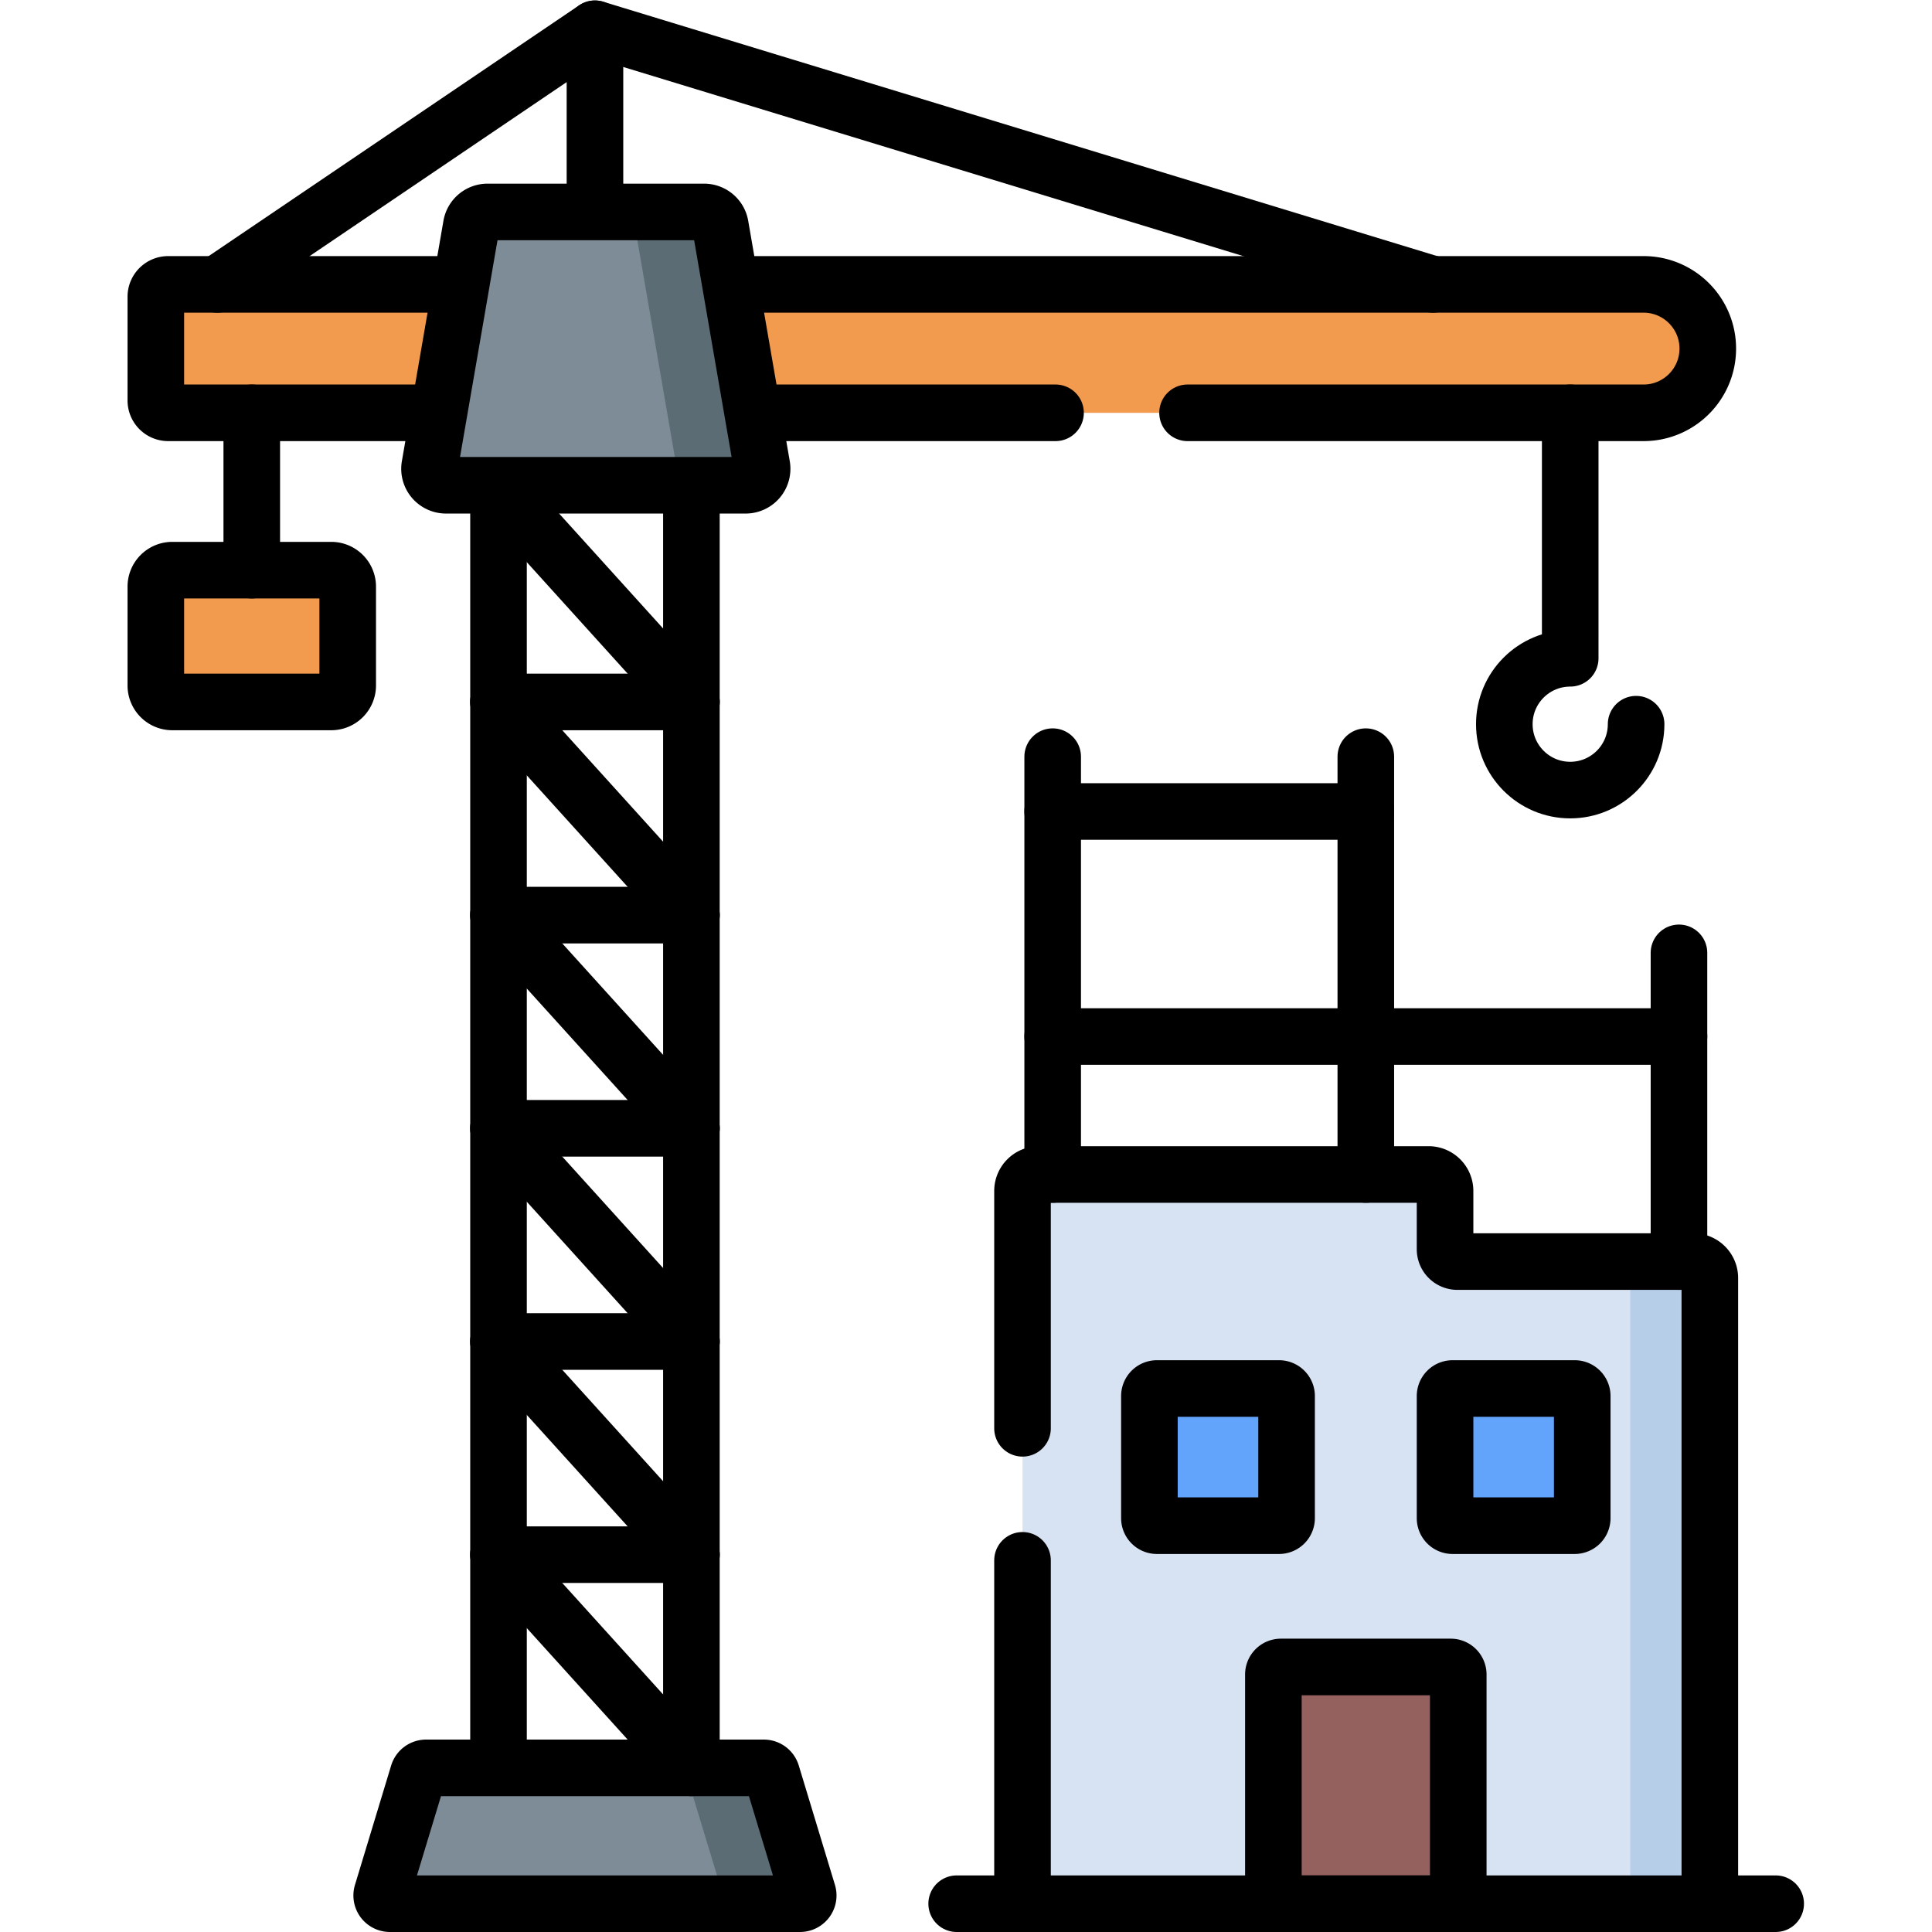
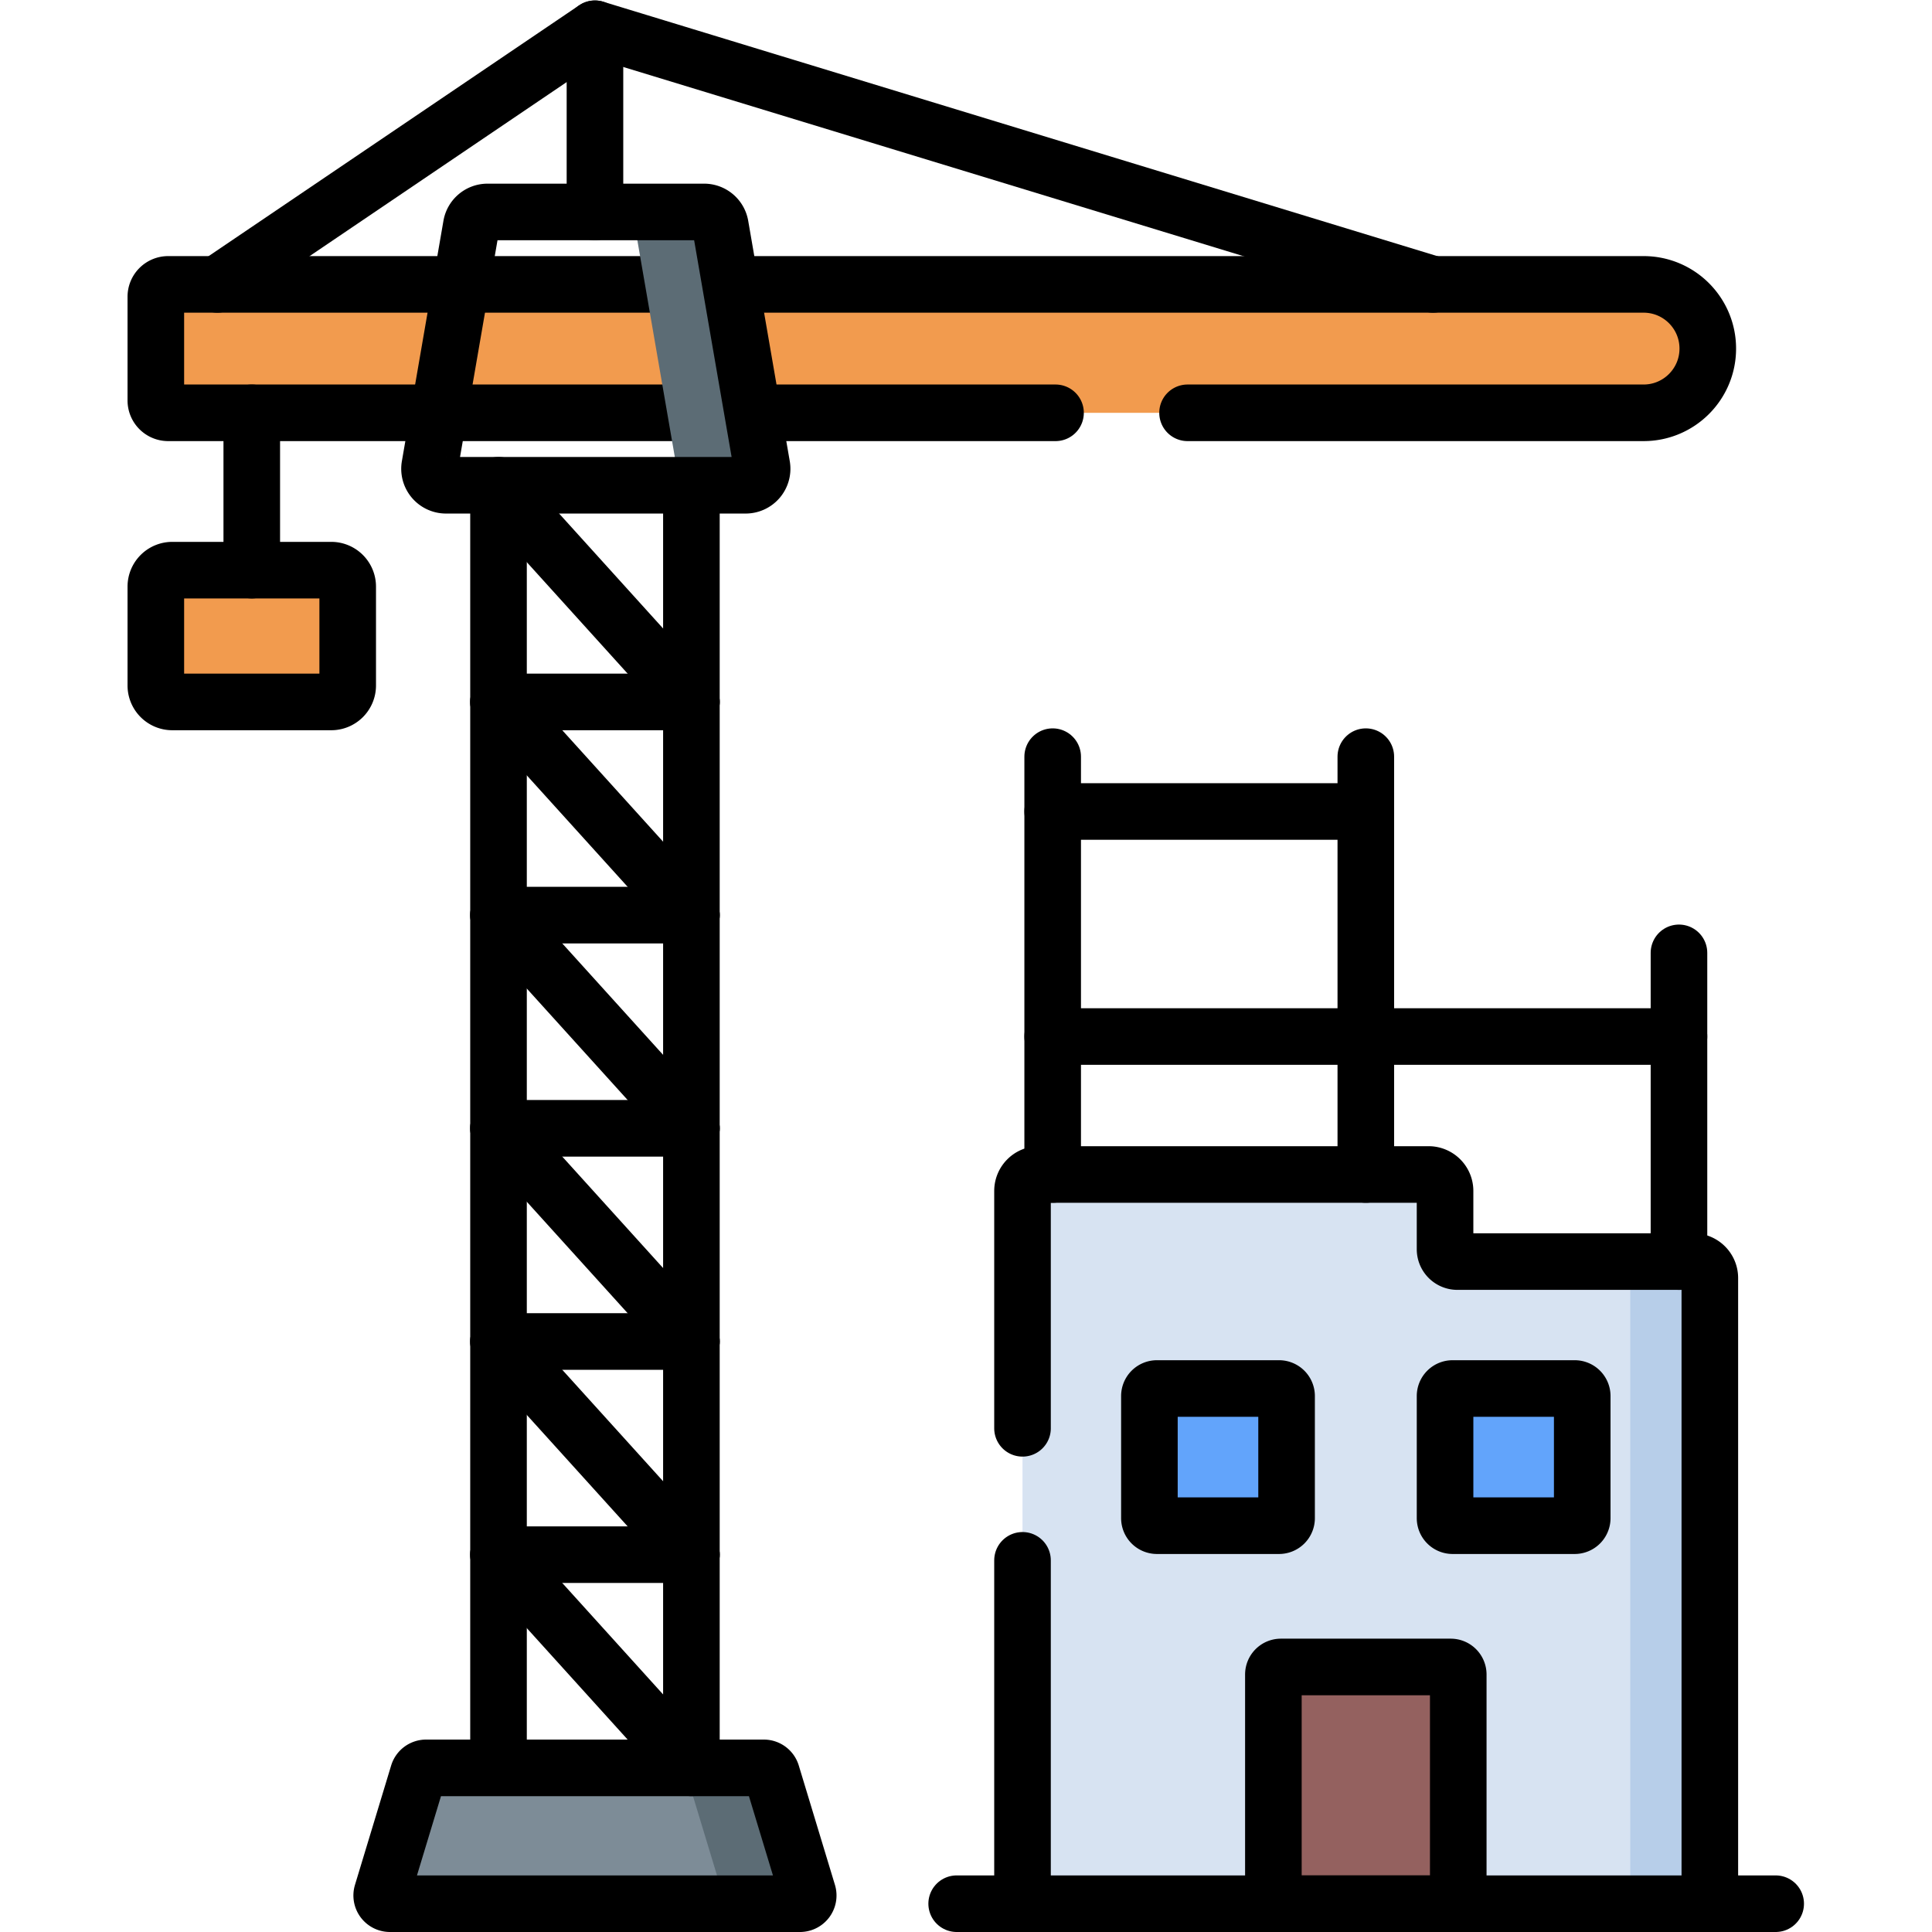
<svg xmlns="http://www.w3.org/2000/svg" version="1.1" width="512" height="512" x="0" y="0" viewBox="0 0 682.667 682.667" style="enable-background:new 0 0 512 512" xml:space="preserve" class="">
  <g>
    <defs>
      <clipPath id="a" clipPathUnits="userSpaceOnUse">
        <path d="M0 512h512V0H0Z" fill="#000000" data-original="#000000" />
      </clipPath>
    </defs>
    <g clip-path="url(#a)" transform="matrix(1.333 0 0 -1.333 0 682.667)">
      <path d="M0 0v15.449a4.364 4.364 0 0 1-4.364 4.364h-103.279a4.364 4.364 0 0 1-4.364-4.364v-188.935H70.188V-7.638a4.366 4.366 0 0 1-4.365 4.365H3.273A3.273 3.273 0 0 0 0 0" style="fill-opacity:1;fill-rule:nonzero;stroke:none" transform="translate(383.05 180.986)" fill="#d7e3f2" data-original="#d7e3f2" class="" />
      <path d="M0 0h-21.098a4.364 4.364 0 0 0 4.365-4.364v-165.849H4.364V-4.364A4.364 4.364 0 0 1 0 0" style="fill-opacity:1;fill-rule:nonzero;stroke:none" transform="translate(448.874 177.713)" fill="#b7cee9" data-original="#b7cee9" />
      <path d="M0 0v-60.756h49.006V0a2 2 0 0 1-2 2H2a2 2 0 0 1-2-2" style="fill-opacity:1;fill-rule:nonzero;stroke:none" transform="translate(337.544 68.256)" fill="#94615f" data-original="#94615f" />
      <path d="M0 0v-60.756h49.006V0a2 2 0 0 1-2 2H2a2 2 0 0 1-2-2Z" style="stroke-width:15;stroke-linecap:round;stroke-linejoin:round;stroke-miterlimit:10;stroke-dasharray:none;stroke-opacity:1" transform="translate(337.544 68.256)" fill="none" stroke="#000000" stroke-width="15" stroke-linecap="round" stroke-linejoin="round" stroke-miterlimit="10" stroke-dasharray="none" stroke-opacity="" data-original="#000000" class="" />
      <path d="M0 0h-32.363a2 2 0 0 0-2 2v32.363a2 2 0 0 0 2 2H0a2 2 0 0 0 2-2V2a2 2 0 0 0-2-2" style="fill-opacity:1;fill-rule:nonzero;stroke:none" transform="translate(339.043 107.704)" fill="#62a4fb" data-original="#62a4fb" />
      <path d="M0 0h-32.363a2 2 0 0 0-2 2v32.363a2 2 0 0 0 2 2H0a2 2 0 0 0 2-2V2a2 2 0 0 0-2-2" style="fill-opacity:1;fill-rule:nonzero;stroke:none" transform="translate(417.414 107.704)" fill="#62a4fb" data-original="#62a4fb" />
      <path d="M0 0h-32.363a2 2 0 0 0-2 2v32.363a2 2 0 0 0 2 2H0a2 2 0 0 0 2-2V2a2 2 0 0 0-2-2Z" style="stroke-width:15;stroke-linecap:round;stroke-linejoin:round;stroke-miterlimit:10;stroke-dasharray:none;stroke-opacity:1" transform="translate(339.043 107.704)" fill="none" stroke="#000000" stroke-width="15" stroke-linecap="round" stroke-linejoin="round" stroke-miterlimit="10" stroke-dasharray="none" stroke-opacity="" data-original="#000000" class="" />
      <path d="M0 0h-32.363a2 2 0 0 0-2 2v32.363a2 2 0 0 0 2 2H0a2 2 0 0 0 2-2V2a2 2 0 0 0-2-2Z" style="stroke-width:15;stroke-linecap:round;stroke-linejoin:round;stroke-miterlimit:10;stroke-dasharray:none;stroke-opacity:1" transform="translate(417.414 107.704)" fill="none" stroke="#000000" stroke-width="15" stroke-linecap="round" stroke-linejoin="round" stroke-miterlimit="10" stroke-dasharray="none" stroke-opacity="" data-original="#000000" class="" />
      <path d="M0 0v81.835" style="stroke-width:15;stroke-linecap:round;stroke-linejoin:round;stroke-miterlimit:10;stroke-dasharray:none;stroke-opacity:1" transform="translate(445.056 177.713)" fill="none" stroke="#000000" stroke-width="15" stroke-linecap="round" stroke-linejoin="round" stroke-miterlimit="10" stroke-dasharray="none" stroke-opacity="" data-original="#000000" class="" />
      <path d="M0 0v110.756" style="stroke-width:15;stroke-linecap:round;stroke-linejoin:round;stroke-miterlimit:10;stroke-dasharray:none;stroke-opacity:1" transform="translate(362.047 200.8)" fill="none" stroke="#000000" stroke-width="15" stroke-linecap="round" stroke-linejoin="round" stroke-miterlimit="10" stroke-dasharray="none" stroke-opacity="" data-original="#000000" class="" />
      <path d="M0 0v110.756" style="stroke-width:15;stroke-linecap:round;stroke-linejoin:round;stroke-miterlimit:10;stroke-dasharray:none;stroke-opacity:1" transform="translate(279.04 200.8)" fill="none" stroke="#000000" stroke-width="15" stroke-linecap="round" stroke-linejoin="round" stroke-miterlimit="10" stroke-dasharray="none" stroke-opacity="" data-original="#000000" class="" />
      <path d="M0 0h-166.017" style="stroke-width:15;stroke-linecap:round;stroke-linejoin:round;stroke-miterlimit:10;stroke-dasharray:none;stroke-opacity:1" transform="translate(445.056 237.368)" fill="none" stroke="#000000" stroke-width="15" stroke-linecap="round" stroke-linejoin="round" stroke-miterlimit="10" stroke-dasharray="none" stroke-opacity="" data-original="#000000" class="" />
      <path d="M0 0h-83.008" style="stroke-width:15;stroke-linecap:round;stroke-linejoin:round;stroke-miterlimit:10;stroke-dasharray:none;stroke-opacity:1" transform="translate(362.047 297.024)" fill="none" stroke="#000000" stroke-width="15" stroke-linecap="round" stroke-linejoin="round" stroke-miterlimit="10" stroke-dasharray="none" stroke-opacity="" data-original="#000000" class="" />
      <path d="M0 0v165.849a4.364 4.364 0 0 1-4.364 4.364h-62.55a3.273 3.273 0 0 0-3.274 3.273v15.449a4.364 4.364 0 0 1-4.364 4.364H-177.83a4.363 4.363 0 0 1-4.364-4.364v-62.916" style="stroke-width:15;stroke-linecap:round;stroke-linejoin:round;stroke-miterlimit:10;stroke-dasharray:none;stroke-opacity:1" transform="translate(453.238 7.5)" fill="none" stroke="#000000" stroke-width="15" stroke-linecap="round" stroke-linejoin="round" stroke-miterlimit="10" stroke-dasharray="none" stroke-opacity="" data-original="#000000" class="" />
      <path d="M0 0v-91.019" style="stroke-width:15;stroke-linecap:round;stroke-linejoin:round;stroke-miterlimit:10;stroke-dasharray:none;stroke-opacity:1" transform="translate(271.044 98.519)" fill="none" stroke="#000000" stroke-width="15" stroke-linecap="round" stroke-linejoin="round" stroke-miterlimit="10" stroke-dasharray="none" stroke-opacity="" data-original="#000000" class="" />
      <path d="M0 0h217.103" style="stroke-width:15;stroke-linecap:round;stroke-linejoin:round;stroke-miterlimit:10;stroke-dasharray:none;stroke-opacity:1" transform="translate(253.59 7.5)" fill="none" stroke="#000000" stroke-width="15" stroke-linecap="round" stroke-linejoin="round" stroke-miterlimit="10" stroke-dasharray="none" stroke-opacity="" data-original="#000000" class="" />
      <path d="M0 0v-339.993" style="stroke-width:15;stroke-linecap:round;stroke-linejoin:round;stroke-miterlimit:10;stroke-dasharray:none;stroke-opacity:1" transform="translate(132.144 383.499)" fill="none" stroke="#000000" stroke-width="15" stroke-linecap="round" stroke-linejoin="round" stroke-miterlimit="10" stroke-dasharray="none" stroke-opacity="" data-original="#000000" class="" />
      <path d="M0 0v339.993" style="stroke-width:15;stroke-linecap:round;stroke-linejoin:round;stroke-miterlimit:10;stroke-dasharray:none;stroke-opacity:1" transform="translate(183.275 43.506)" fill="none" stroke="#000000" stroke-width="15" stroke-linecap="round" stroke-linejoin="round" stroke-miterlimit="10" stroke-dasharray="none" stroke-opacity="" data-original="#000000" class="" />
      <path d="m0 0 9.588 31.642a2.181 2.181 0 0 0 2.089 1.549h89.52a2.18 2.18 0 0 0 2.088-1.549L112.874 0a2.182 2.182 0 0 0-2.089-2.815H2.088A2.182 2.182 0 0 0 0 0" style="fill-opacity:1;fill-rule:nonzero;stroke:none" transform="translate(101.273 10.315)" fill="#7d8c97" data-original="#7d8c97" />
      <path d="m0 0-9.589 31.642a2.18 2.18 0 0 1-2.088 1.549h-22.667c.962 0 1.81-.628 2.089-1.549L-22.667 0a2.182 2.182 0 0 0-2.088-2.815h22.666A2.182 2.182 0 0 1 0 0" style="fill-opacity:1;fill-rule:nonzero;stroke:none" transform="translate(214.148 10.315)" fill="#5c6c75" data-original="#5c6c75" />
      <path d="m0 0 9.588 31.642a2.181 2.181 0 0 0 2.089 1.549h89.52a2.18 2.18 0 0 0 2.088-1.549L112.874 0a2.182 2.182 0 0 0-2.089-2.815H2.088A2.182 2.182 0 0 0 0 0Z" style="stroke-width:15;stroke-linecap:round;stroke-linejoin:round;stroke-miterlimit:10;stroke-dasharray:none;stroke-opacity:1" transform="translate(101.273 10.315)" fill="none" stroke="#000000" stroke-width="15" stroke-linecap="round" stroke-linejoin="round" stroke-miterlimit="10" stroke-dasharray="none" stroke-opacity="" data-original="#000000" class="" />
      <path d="m0 0-51.131 56.513" style="stroke-width:15;stroke-linecap:round;stroke-linejoin:round;stroke-miterlimit:10;stroke-dasharray:none;stroke-opacity:1" transform="translate(183.275 43.506)" fill="none" stroke="#000000" stroke-width="15" stroke-linecap="round" stroke-linejoin="round" stroke-miterlimit="10" stroke-dasharray="none" stroke-opacity="" data-original="#000000" class="" />
      <path d="M0 0h51.131" style="stroke-width:15;stroke-linecap:round;stroke-linejoin:round;stroke-miterlimit:10;stroke-dasharray:none;stroke-opacity:1" transform="translate(132.144 100.02)" fill="none" stroke="#000000" stroke-width="15" stroke-linecap="round" stroke-linejoin="round" stroke-miterlimit="10" stroke-dasharray="none" stroke-opacity="" data-original="#000000" class="" />
      <path d="m0 0-51.131 56.511" style="stroke-width:15;stroke-linecap:round;stroke-linejoin:round;stroke-miterlimit:10;stroke-dasharray:none;stroke-opacity:1" transform="translate(183.275 100.02)" fill="none" stroke="#000000" stroke-width="15" stroke-linecap="round" stroke-linejoin="round" stroke-miterlimit="10" stroke-dasharray="none" stroke-opacity="" data-original="#000000" class="" />
      <path d="M0 0h51.131" style="stroke-width:15;stroke-linecap:round;stroke-linejoin:round;stroke-miterlimit:10;stroke-dasharray:none;stroke-opacity:1" transform="translate(132.144 156.53)" fill="none" stroke="#000000" stroke-width="15" stroke-linecap="round" stroke-linejoin="round" stroke-miterlimit="10" stroke-dasharray="none" stroke-opacity="" data-original="#000000" class="" />
      <path d="m0 0-51.131 56.51" style="stroke-width:15;stroke-linecap:round;stroke-linejoin:round;stroke-miterlimit:10;stroke-dasharray:none;stroke-opacity:1" transform="translate(183.275 156.53)" fill="none" stroke="#000000" stroke-width="15" stroke-linecap="round" stroke-linejoin="round" stroke-miterlimit="10" stroke-dasharray="none" stroke-opacity="" data-original="#000000" class="" />
      <path d="M0 0h51.131" style="stroke-width:15;stroke-linecap:round;stroke-linejoin:round;stroke-miterlimit:10;stroke-dasharray:none;stroke-opacity:1" transform="translate(132.144 213.04)" fill="none" stroke="#000000" stroke-width="15" stroke-linecap="round" stroke-linejoin="round" stroke-miterlimit="10" stroke-dasharray="none" stroke-opacity="" data-original="#000000" class="" />
      <path d="m0 0-51.131 56.511" style="stroke-width:15;stroke-linecap:round;stroke-linejoin:round;stroke-miterlimit:10;stroke-dasharray:none;stroke-opacity:1" transform="translate(183.275 213.04)" fill="none" stroke="#000000" stroke-width="15" stroke-linecap="round" stroke-linejoin="round" stroke-miterlimit="10" stroke-dasharray="none" stroke-opacity="" data-original="#000000" class="" />
      <path d="M0 0h51.131" style="stroke-width:15;stroke-linecap:round;stroke-linejoin:round;stroke-miterlimit:10;stroke-dasharray:none;stroke-opacity:1" transform="translate(132.144 269.551)" fill="none" stroke="#000000" stroke-width="15" stroke-linecap="round" stroke-linejoin="round" stroke-miterlimit="10" stroke-dasharray="none" stroke-opacity="" data-original="#000000" class="" />
      <path d="m0 0-51.131 56.511" style="stroke-width:15;stroke-linecap:round;stroke-linejoin:round;stroke-miterlimit:10;stroke-dasharray:none;stroke-opacity:1" transform="translate(183.275 269.551)" fill="none" stroke="#000000" stroke-width="15" stroke-linecap="round" stroke-linejoin="round" stroke-miterlimit="10" stroke-dasharray="none" stroke-opacity="" data-original="#000000" class="" />
      <path d="M0 0h51.131" style="stroke-width:15;stroke-linecap:round;stroke-linejoin:round;stroke-miterlimit:10;stroke-dasharray:none;stroke-opacity:1" transform="translate(132.144 326.062)" fill="none" stroke="#000000" stroke-width="15" stroke-linecap="round" stroke-linejoin="round" stroke-miterlimit="10" stroke-dasharray="none" stroke-opacity="" data-original="#000000" class="" />
      <path d="m0 0-51.131 56.518" style="stroke-width:15;stroke-linecap:round;stroke-linejoin:round;stroke-miterlimit:10;stroke-dasharray:none;stroke-opacity:1" transform="translate(183.275 326.062)" fill="none" stroke="#000000" stroke-width="15" stroke-linecap="round" stroke-linejoin="round" stroke-miterlimit="10" stroke-dasharray="none" stroke-opacity="" data-original="#000000" class="" />
      <path d="M0 0h-391.092a3.273 3.273 0 0 0-3.273 3.273v27.495a3.273 3.273 0 0 0 3.273 3.273H0c9.4 0 17.021-7.62 17.021-17.02C17.021 7.62 9.4 0 0 0" style="fill-opacity:1;fill-rule:nonzero;stroke:none" transform="translate(435.673 402.702)" fill="#f29b4e" data-original="#f29b4e" class="" />
      <path d="M0 0h-235.212a3.273 3.273 0 0 0-3.273 3.273v27.495a3.273 3.273 0 0 0 3.273 3.273H155.88c9.4 0 17.02-7.62 17.02-17.02C172.9 7.62 165.28 0 155.88 0H35" style="stroke-width:15;stroke-linecap:round;stroke-linejoin:round;stroke-miterlimit:10;stroke-dasharray:none;stroke-opacity:1" transform="translate(279.793 402.702)" fill="none" stroke="#000000" stroke-width="15" stroke-linecap="round" stroke-linejoin="round" stroke-miterlimit="10" stroke-dasharray="none" stroke-opacity="" data-original="#000000" class="" />
      <path d="M0 0v48.555" style="stroke-width:15;stroke-linecap:round;stroke-linejoin:round;stroke-miterlimit:10;stroke-dasharray:none;stroke-opacity:1" transform="translate(157.71 455.945)" fill="none" stroke="#000000" stroke-width="15" stroke-linecap="round" stroke-linejoin="round" stroke-miterlimit="10" stroke-dasharray="none" stroke-opacity="" data-original="#000000" class="" />
      <path d="M0 0h-42.132a4.364 4.364 0 0 0-4.364 4.364v26.205a4.364 4.364 0 0 0 4.364 4.364H0a4.364 4.364 0 0 0 4.364-4.364V4.364A4.364 4.364 0 0 0 0 0" style="fill-opacity:1;fill-rule:nonzero;stroke:none" transform="translate(87.804 326.06)" fill="#f29b4e" data-original="#f29b4e" class="" />
      <path d="M0 0h-42.132a4.364 4.364 0 0 0-4.364 4.364v26.205a4.364 4.364 0 0 0 4.364 4.364H0a4.364 4.364 0 0 0 4.364-4.364V4.364A4.364 4.364 0 0 0 0 0Z" style="stroke-width:15;stroke-linecap:round;stroke-linejoin:round;stroke-miterlimit:10;stroke-dasharray:none;stroke-opacity:1" transform="translate(87.804 326.06)" fill="none" stroke="#000000" stroke-width="15" stroke-linecap="round" stroke-linejoin="round" stroke-miterlimit="10" stroke-dasharray="none" stroke-opacity="" data-original="#000000" class="" />
      <path d="M0 0v41.709" style="stroke-width:15;stroke-linecap:round;stroke-linejoin:round;stroke-miterlimit:10;stroke-dasharray:none;stroke-opacity:1" transform="translate(66.738 360.993)" fill="none" stroke="#000000" stroke-width="15" stroke-linecap="round" stroke-linejoin="round" stroke-miterlimit="10" stroke-dasharray="none" stroke-opacity="" data-original="#000000" class="" />
-       <path d="M0 0c0-9.646-7.82-17.466-17.467-17.466-9.646 0-17.467 7.82-17.467 17.466s7.821 17.467 17.467 17.467V82.54" style="stroke-width:15;stroke-linecap:round;stroke-linejoin:round;stroke-miterlimit:10;stroke-dasharray:none;stroke-opacity:1" transform="translate(433.694 320.162)" fill="none" stroke="#000000" stroke-width="15" stroke-linecap="round" stroke-linejoin="round" stroke-miterlimit="10" stroke-dasharray="none" stroke-opacity="" data-original="#000000" class="" />
      <path d="m0 0-100.094-67.757M0 0l222.146-67.757" style="stroke-width:15;stroke-linecap:round;stroke-linejoin:round;stroke-miterlimit:10;stroke-dasharray:none;stroke-opacity:1" transform="translate(157.71 504.5)" fill="none" stroke="#000000" stroke-width="15" stroke-linecap="round" stroke-linejoin="round" stroke-miterlimit="10" stroke-dasharray="none" stroke-opacity="" data-original="#000000" class="" />
-       <path d="M0 0h-79.436a4.364 4.364 0 0 0-4.3 5.108l11.016 63.718a4.364 4.364 0 0 0 4.3 3.62h57.404a4.365 4.365 0 0 0 4.301-3.62L4.301 5.108A4.365 4.365 0 0 0 0 0" style="fill-opacity:1;fill-rule:nonzero;stroke:none" transform="translate(197.656 383.499)" fill="#7d8c97" data-original="#7d8c97" />
      <path d="m0 0-11.016 63.718a4.364 4.364 0 0 1-4.3 3.62h-22.667a4.363 4.363 0 0 0 4.3-3.62L-22.666 0a4.365 4.365 0 0 0-4.301-5.108h22.666A4.364 4.364 0 0 1 0 0" style="fill-opacity:1;fill-rule:nonzero;stroke:none" transform="translate(201.957 388.607)" fill="#5c6c75" data-original="#5c6c75" />
      <path d="M0 0h-79.436a4.364 4.364 0 0 0-4.3 5.108l11.016 63.718a4.364 4.364 0 0 0 4.3 3.62h57.404a4.365 4.365 0 0 0 4.301-3.62L4.301 5.108A4.365 4.365 0 0 0 0 0Z" style="stroke-width:15;stroke-linecap:round;stroke-linejoin:round;stroke-miterlimit:10;stroke-dasharray:none;stroke-opacity:1" transform="translate(197.656 383.499)" fill="none" stroke="#000000" stroke-width="15" stroke-linecap="round" stroke-linejoin="round" stroke-miterlimit="10" stroke-dasharray="none" stroke-opacity="" data-original="#000000" class="" />
    </g>
  </g>
</svg>